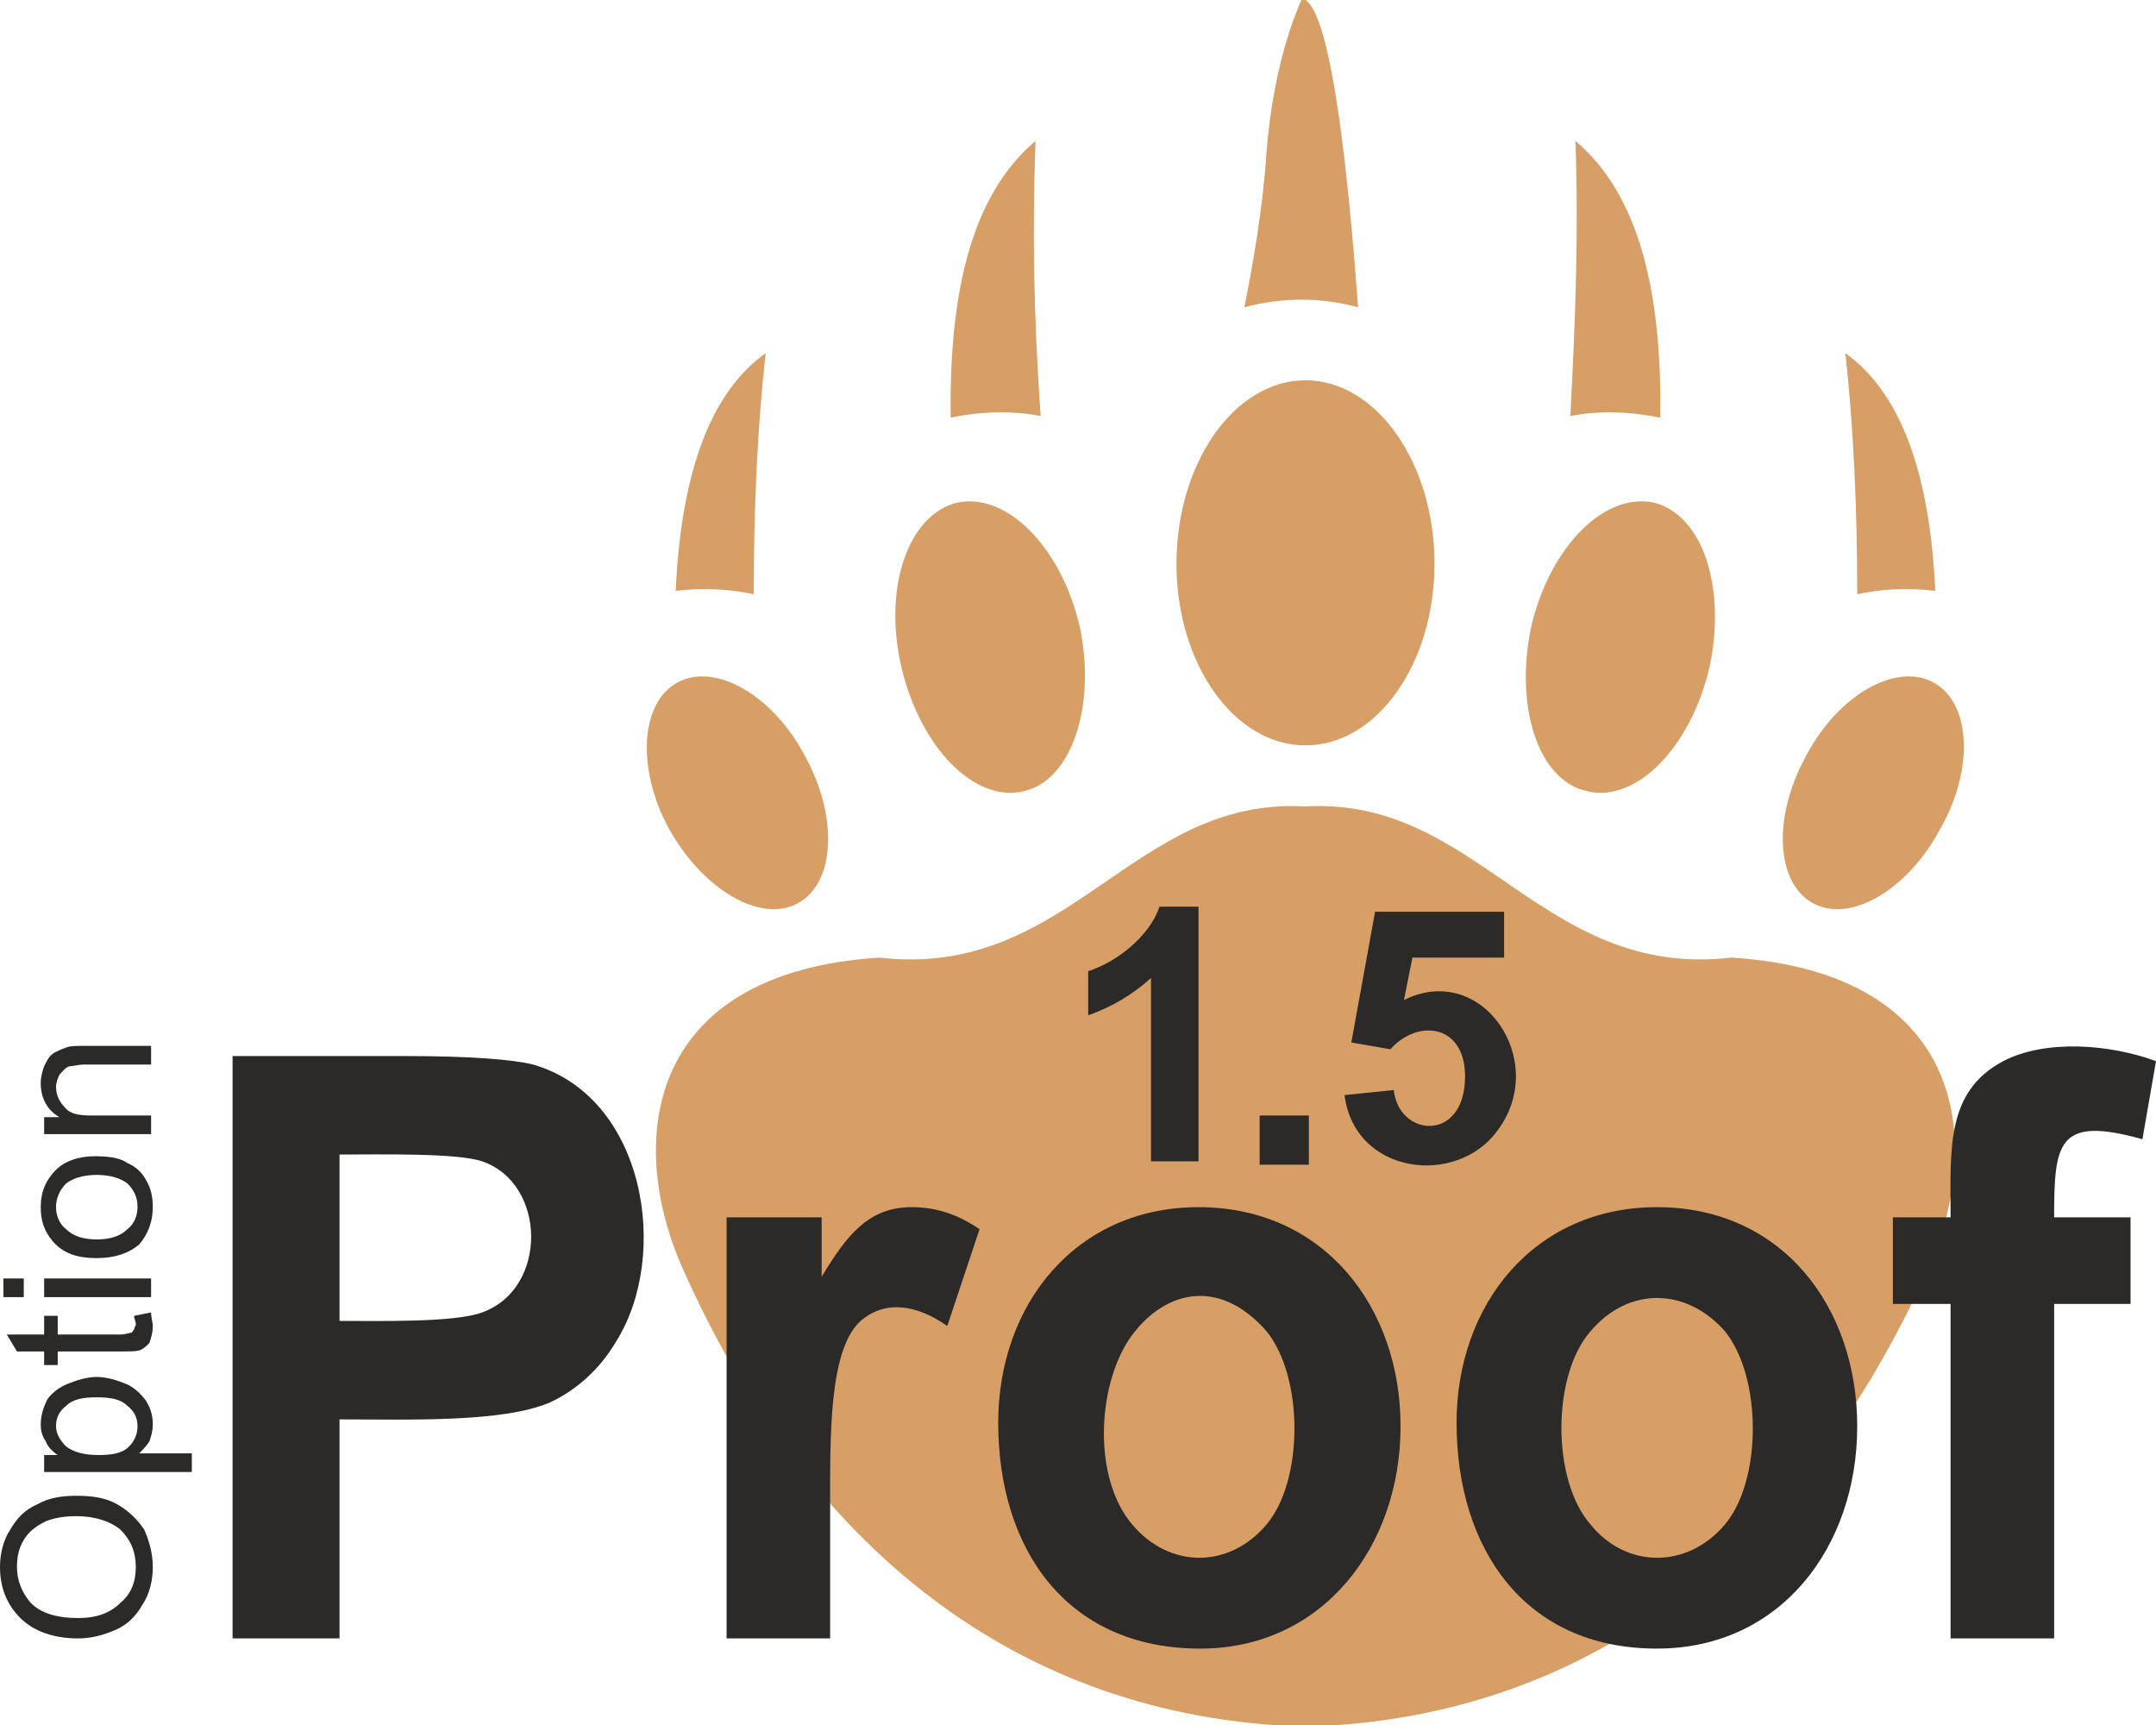
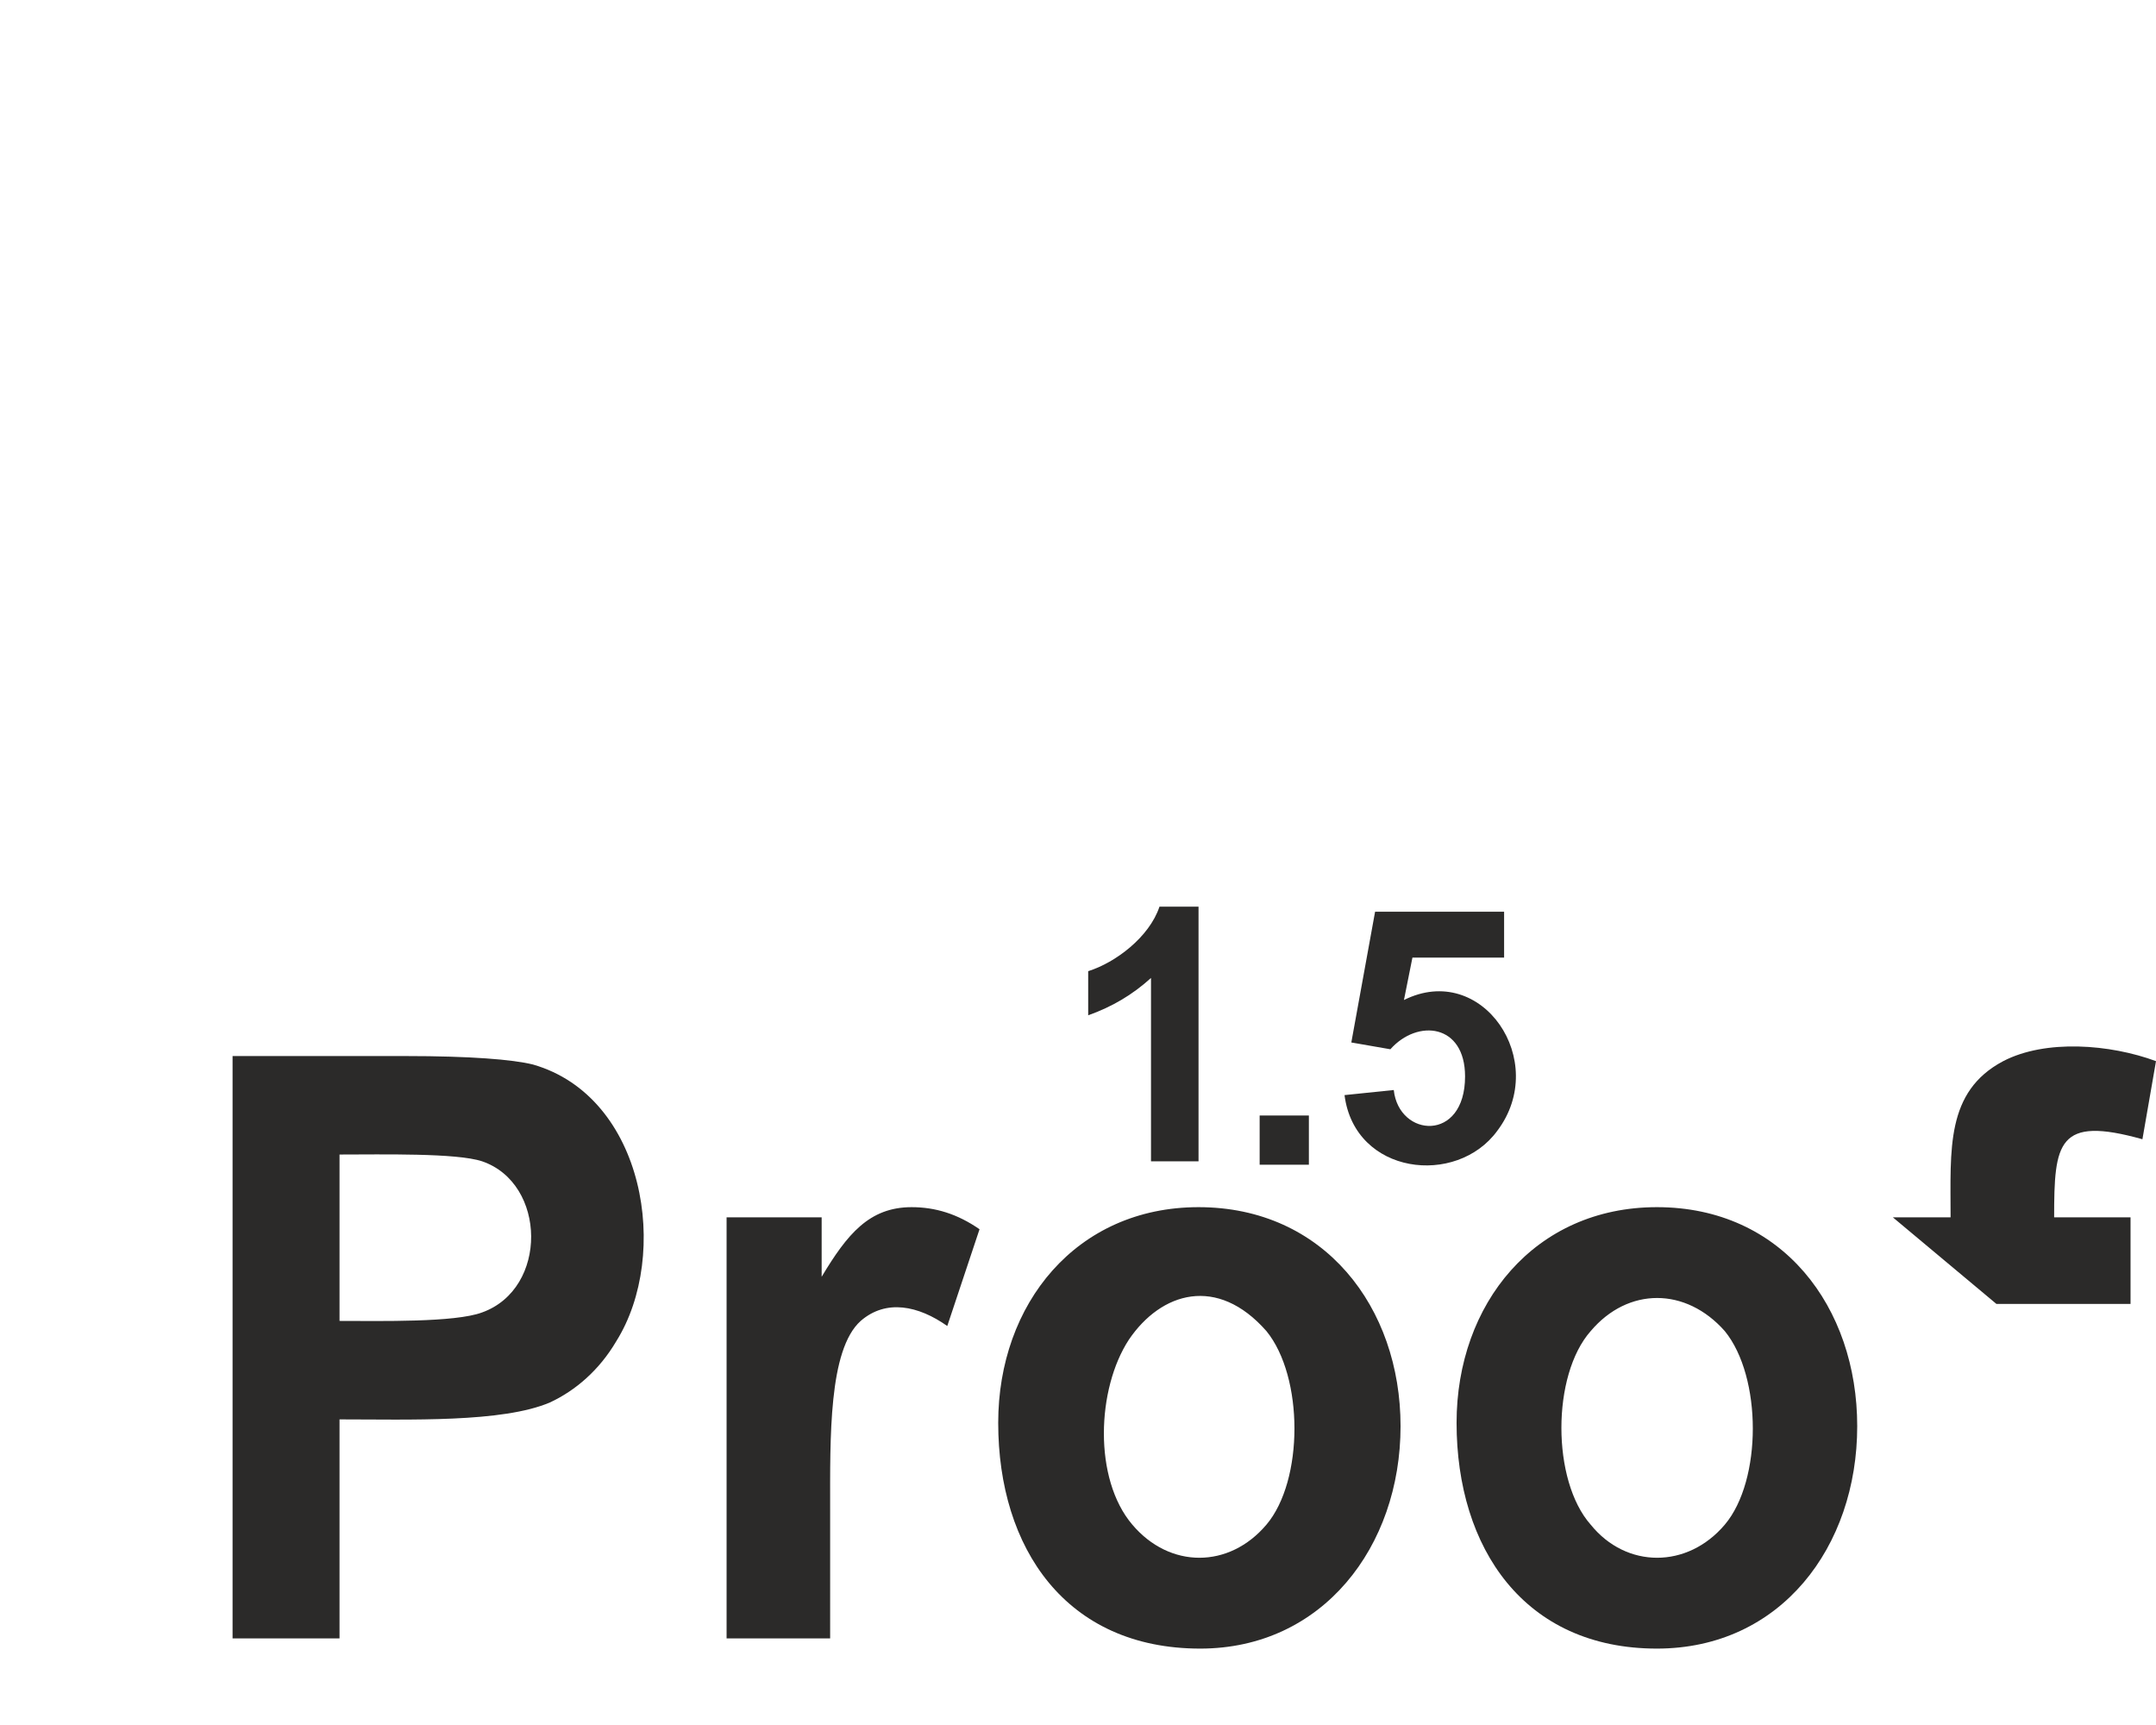
<svg xmlns="http://www.w3.org/2000/svg" clip-rule="evenodd" fill-rule="evenodd" image-rendering="optimizeQuality" shape-rendering="geometricPrecision" text-rendering="geometricPrecision" viewBox="0 0 1270 1016">
-   <path d="m1139 402c-22-12-56 7-75 43-20 36-18 75 4 87s56-8 75-44c20-35 18-74-4-86zm-165-106c-29-6-61 26-72 73-10 47 4 91 33 97 29 7 61-26 72-73 10-47-4-90-33-97zm120 54c0-49-2-97-7-142 35 25 50 76 53 140-17-2-32-1-46 2zm-169-105c3-56 5-110 3-162 38 32 51 90 50 163-20-4-37-4-53-1zm-526 157c22-12 56 7 75 43 20 36 18 75-4 87s-56-8-76-44c-19-35-17-74 5-86zm165-106c29-6 61 26 72 73 10 47-5 91-33 97-29 7-61-26-72-73s4-90 33-97zm-120 54c0-49 2-97 7-142-35 25-50 76-53 140 17-2 32-1 46 2zm169-105c-4-56-5-110-3-162-38 32-51 90-50 163 19-4 37-4 53-1zm156-21c42 0 76 49 76 108s-34 107-76 107-76-48-76-107 34-108 76-108zm-2-225c-4 9-17 40-21 91-2 32-8 66-13 91 22-6 45-6 67 0-5-67-15-178-33-182zm2 1018c-172-5-295-109-366-268-34-74-25-176 115-185 112 13 149-95 251-89 102-6 139 102 251 89 140 9 149 111 115 185-72 159-194 263-366 268z" fill="#d79e65" />
  <g fill="#2b2a29" fill-rule="nonzero">
-     <path d="m137 965v-343h102c38 0 63 2 75 5 66 19 81 112 49 163-10 17-24 29-39 36-28 12-83 10-124 10v129zm63-285v98c24 0 68 1 84-5 39-14 38-76 0-89-15-5-59-4-84-4zm289 285h-61v-248h56v35c15-25 28-41 53-41 14 0 27 4 40 13l-19 57c-17-12-36-16-51-3-19 17-18 69-18 111zm99-127c0-70 46-127 118-127 74 0 119 59 119 129 0 71-46 131-118 131-79 0-119-59-119-133zm79 60c22 26 57 26 79 0s22-87 0-114c-29-33-62-23-81 5-19 29-21 82 2 109zm191-60c0-70 46-127 118-127 74 0 118 59 118 129 0 71-45 131-118 131-78 0-118-59-118-133zm79 60c21 26 57 26 79 0s22-87 0-114c-23-26-57-26-79 0-23 26-23 88 0 114zm178-181h34c0-40-3-74 31-92 25-13 63-10 90 0l-8 46c-50-14-52 2-52 46h45v51h-45v197h-61v-197h-34z" />
-     <path d="m46 965c-14 0-26-4-34-12s-12-18-12-30c0-8 2-16 6-22 4-7 9-12 16-15 7-4 15-5 23-5 9 0 17 1 24 5s12 9 16 15c3 7 5 14 5 22s-2 16-6 22c-4 7-9 12-16 15s-14 5-22 5zm0-12c11 0 19-3 25-9 6-5 9-12 9-21s-3-16-9-22c-6-5-15-8-26-8-7 0-13 1-18 3-6 3-10 6-13 11s-4 10-4 16c0 8 3 15 8 21 6 6 15 9 28 9zm67-86h-87v-10h8c-3-2-6-5-7-8-2-3-3-6-3-10 0-6 2-11 4-15 3-4 7-7 12-9s11-4 17-4 12 2 17 4 9 6 12 10c3 5 4 9 4 14 0 4-1 7-2 10-2 3-4 5-6 7h31zm-55-10c8 0 14-1 18-5 3-3 5-7 5-12s-2-9-6-12c-4-4-10-5-18-5s-14 1-18 5c-4 3-6 7-6 12 0 4 2 8 6 12 4 3 10 5 19 5zm21-82 10-2c0 3 1 6 1 8 0 4-1 7-2 10-2 2-3 3-5 4s-6 1-13 1h-36v8h-8v-8h-16l-6-10h22v-11h8v11h37c3 0 5-1 6-1s1-1 2-2c0-1 1-2 1-3 0-2-1-3-1-5zm-65-11h-12v-11h12zm75 0h-63v-11h63zm-32-23c-12 0-20-3-26-10-5-6-7-12-7-20 0-9 3-16 9-22 5-5 13-8 23-8 8 0 15 1 19 4 5 2 9 6 11 10 3 5 4 10 4 16 0 9-3 16-8 22-6 5-14 8-25 8zm0-11c8 0 14-2 18-6 4-3 6-8 6-13 0-6-2-10-6-14-4-3-10-5-18-5s-14 2-18 5c-4 4-6 9-6 14s2 10 6 13c4 4 10 6 18 6zm32-62h-63v-10h9c-7-4-11-11-11-20 0-4 1-7 2-10 2-4 3-6 6-8 2-1 4-2 7-3 2-1 6-1 11-1h39v11h-39c-4 0-7 1-9 1-3 1-4 3-6 5-1 2-2 5-2 7 0 5 2 9 5 12 3 4 8 5 16 5h35z" />
+     <path d="m137 965v-343h102c38 0 63 2 75 5 66 19 81 112 49 163-10 17-24 29-39 36-28 12-83 10-124 10v129zm63-285v98c24 0 68 1 84-5 39-14 38-76 0-89-15-5-59-4-84-4zm289 285h-61v-248h56v35c15-25 28-41 53-41 14 0 27 4 40 13l-19 57c-17-12-36-16-51-3-19 17-18 69-18 111zm99-127c0-70 46-127 118-127 74 0 119 59 119 129 0 71-46 131-118 131-79 0-119-59-119-133zm79 60c22 26 57 26 79 0s22-87 0-114c-29-33-62-23-81 5-19 29-21 82 2 109zm191-60c0-70 46-127 118-127 74 0 118 59 118 129 0 71-45 131-118 131-78 0-118-59-118-133zm79 60c21 26 57 26 79 0s22-87 0-114c-23-26-57-26-79 0-23 26-23 88 0 114zm178-181h34c0-40-3-74 31-92 25-13 63-10 90 0l-8 46c-50-14-52 2-52 46h45v51h-45v197v-197h-34z" />
    <path d="m706 684h-28v-108c-11 10-23 17-37 22v-26c16-5 36-20 42-38h23zm36 2v-29h29v29zm50-41 29-3c3 28 42 31 42-8 0-31-28-34-44-16l-23-4 14-77h76v27h-54l-5 25c46-23 86 36 55 77-24 33-84 26-90-21z" />
  </g>
</svg>